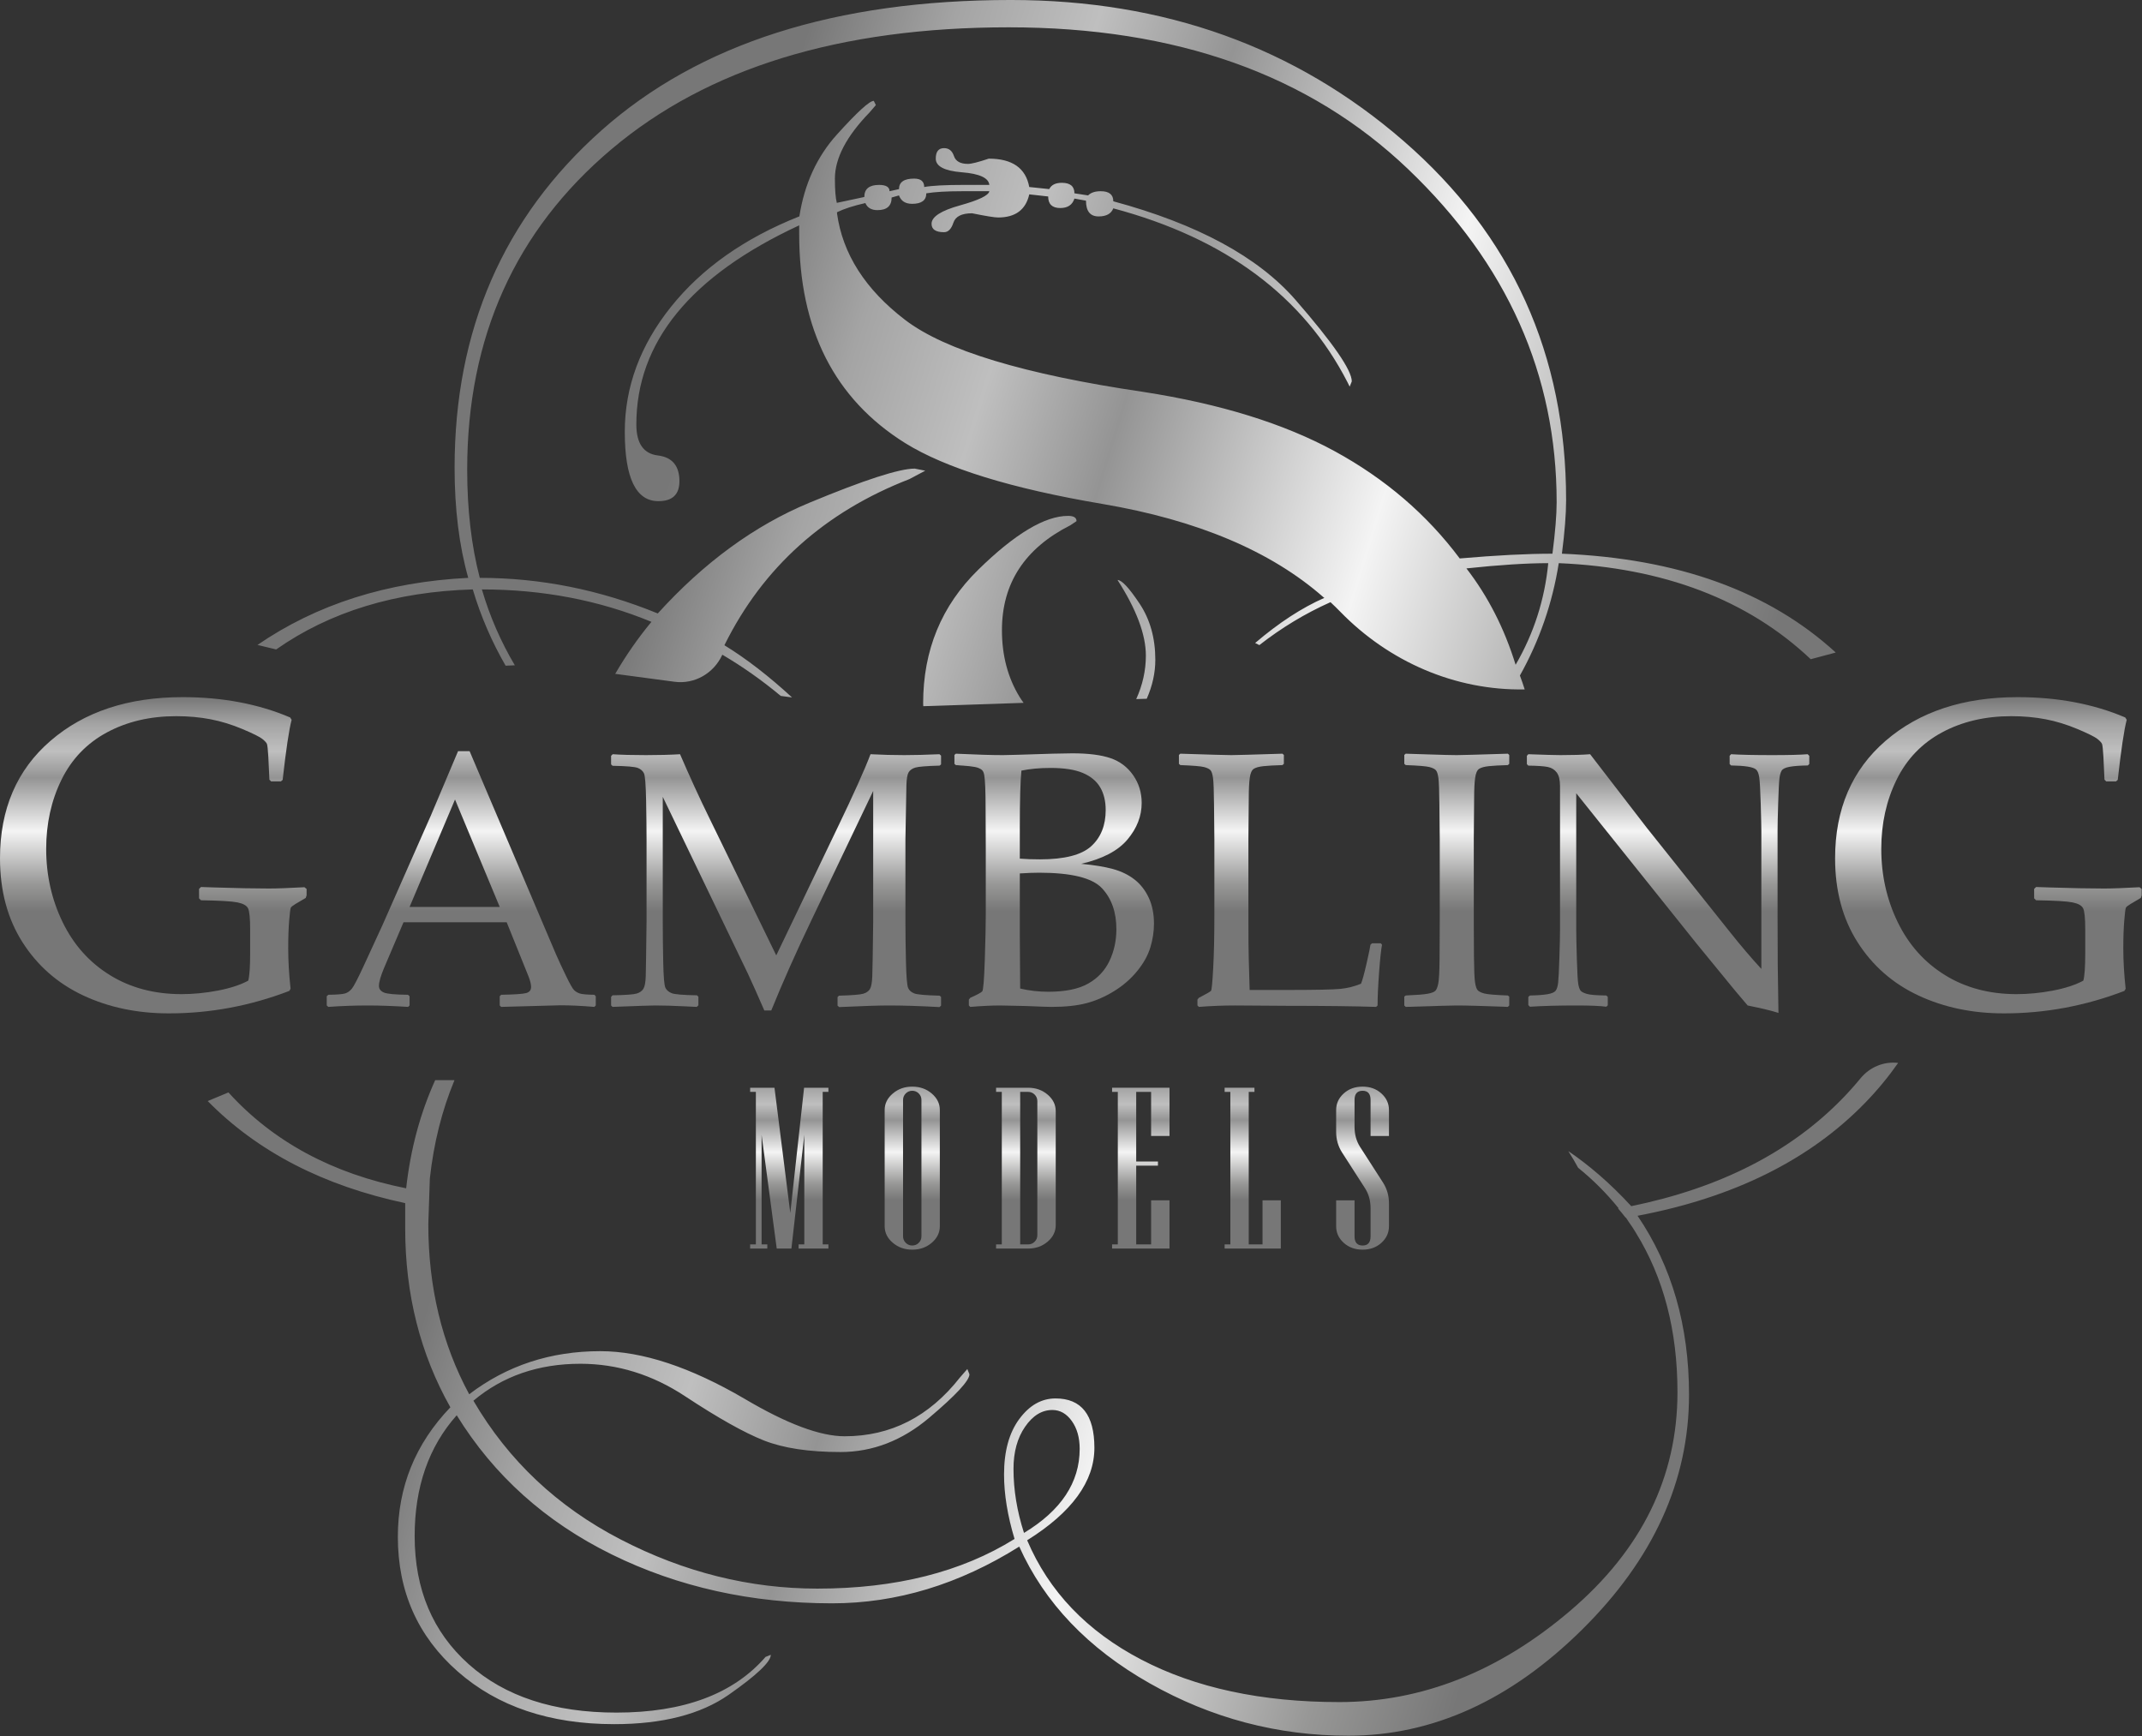
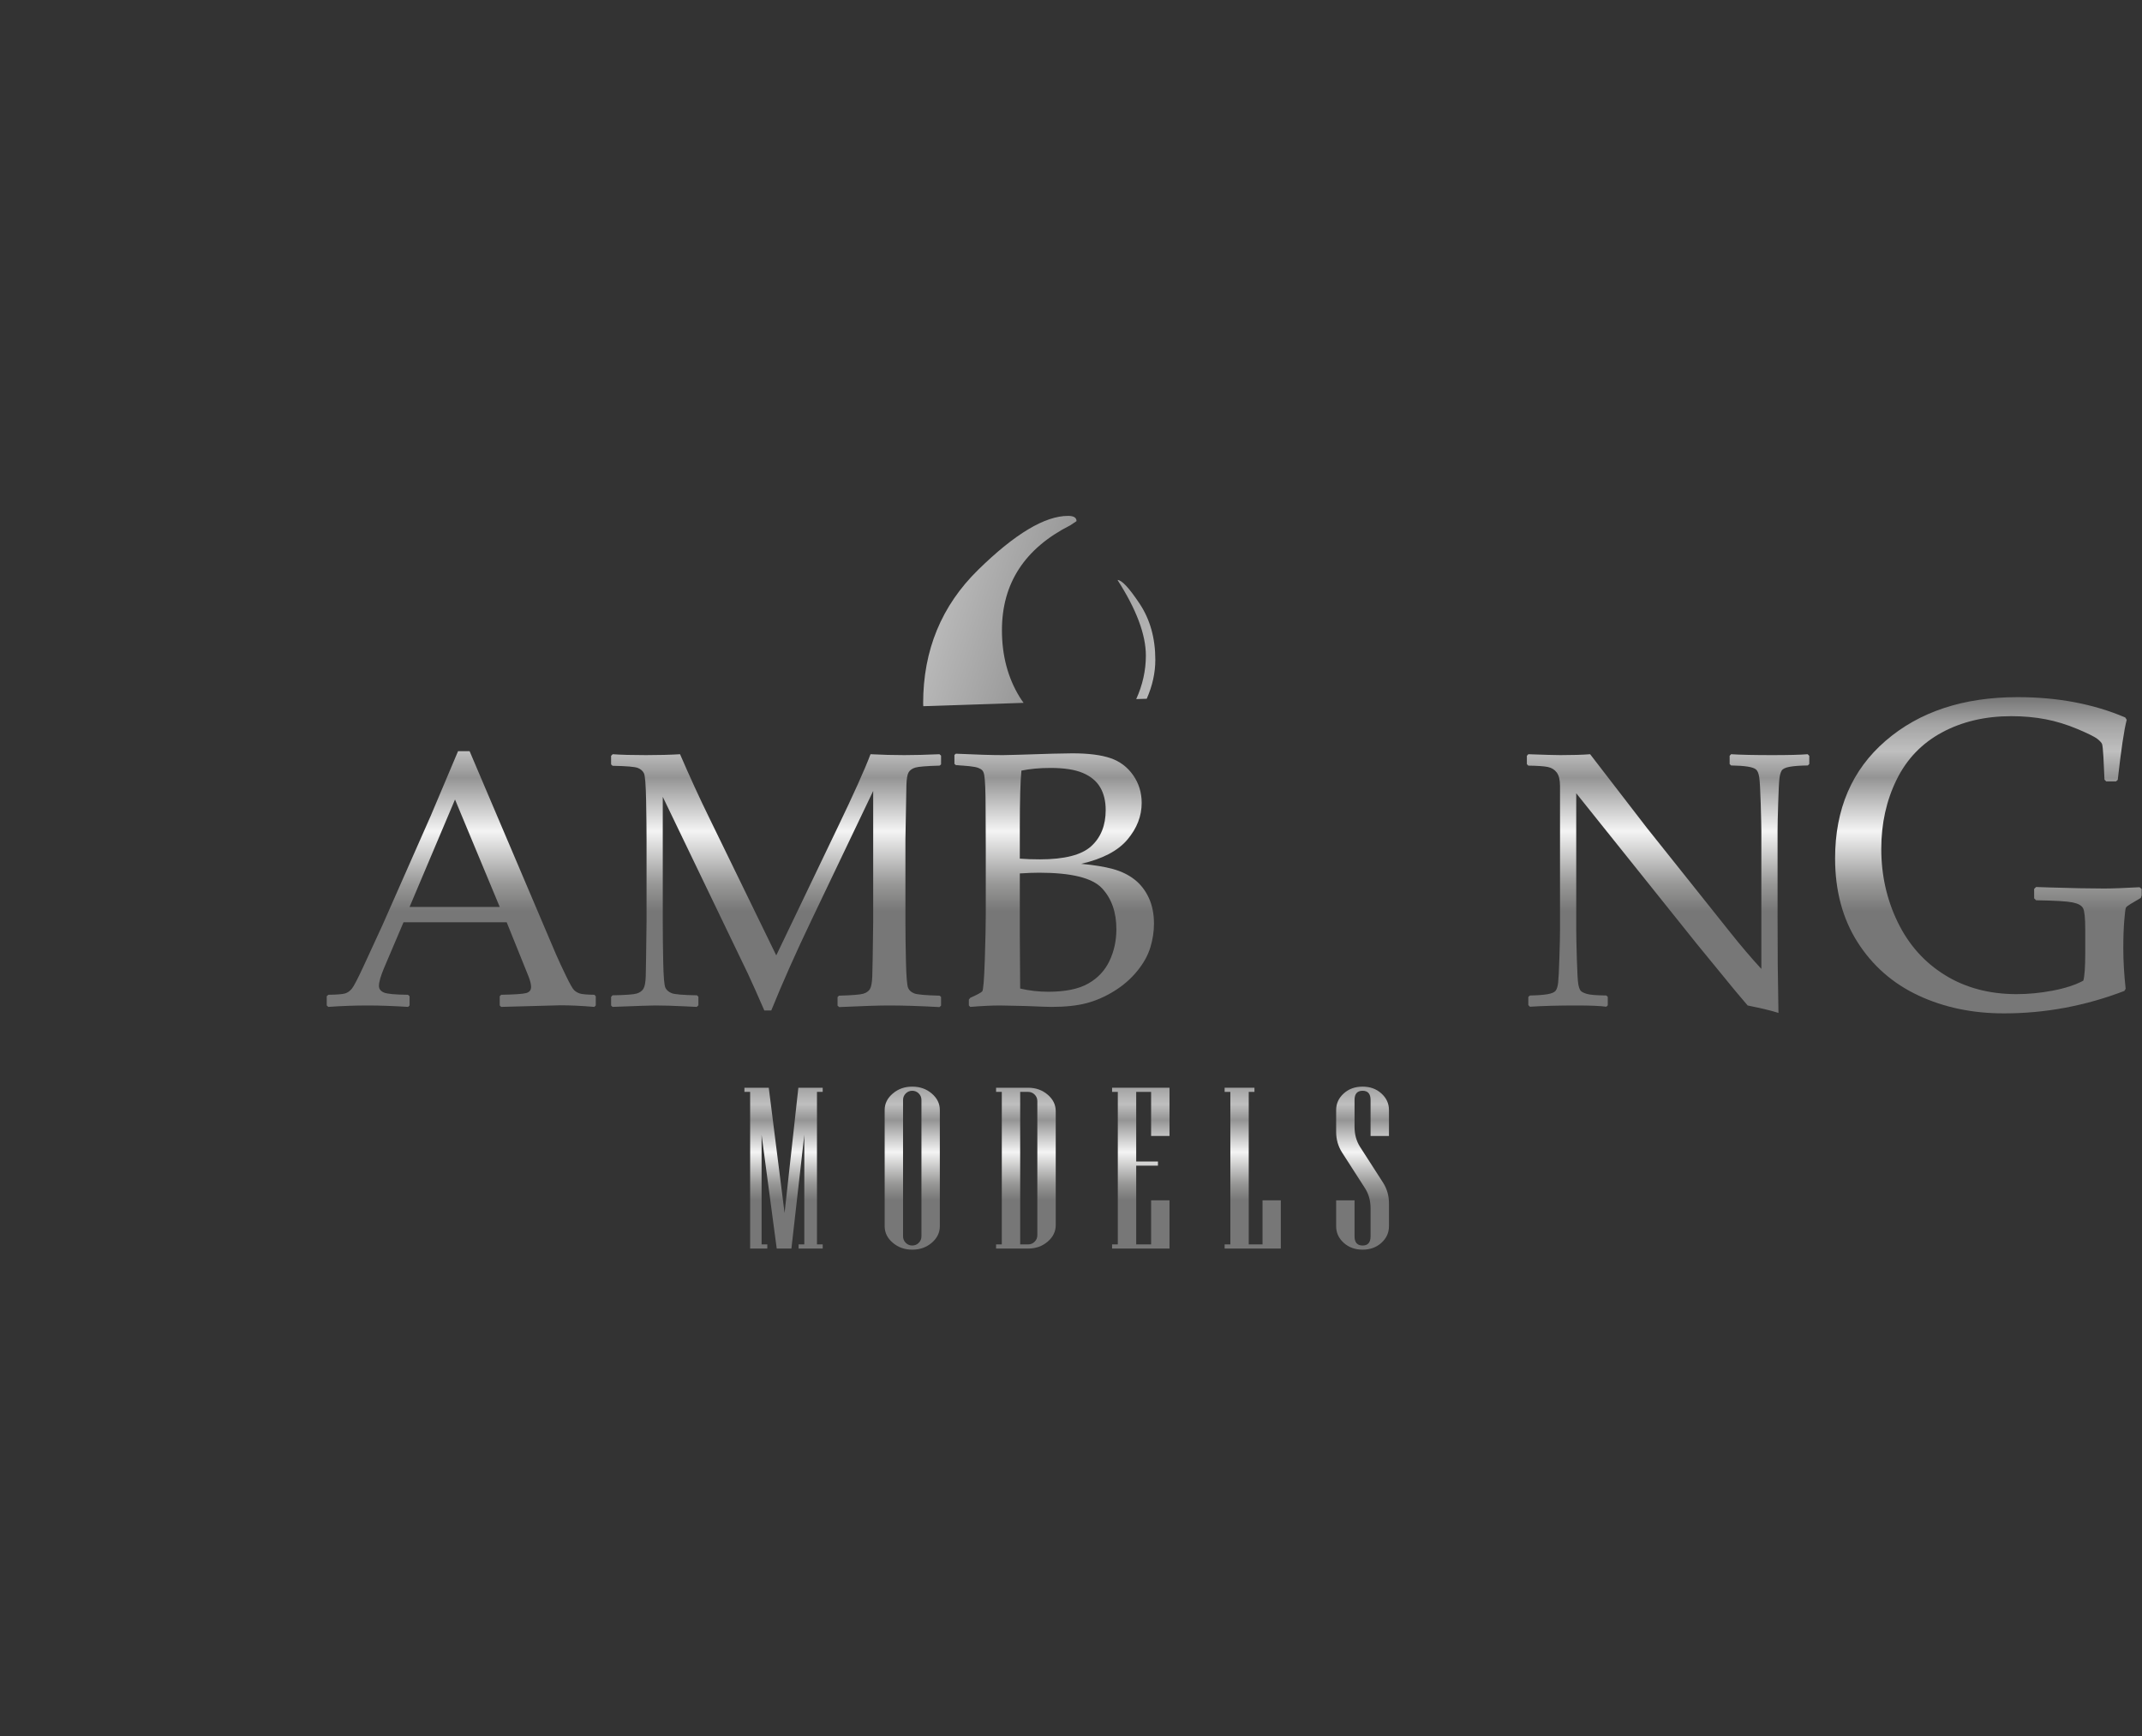
<svg xmlns="http://www.w3.org/2000/svg" width="100%" height="100%" viewBox="0 0 3388 2746" version="1.1" xml:space="preserve" style="fill-rule:evenodd;clip-rule:evenodd;stroke-linejoin:round;stroke-miterlimit:2;">
  <rect x="0" y="0" width="3388" height="2746" fill="#333333" stroke="none" />
-   <path d="M484.942,1405.93l-0,10.142l-1.35,4.058l-16.575,9.809c-4.055,2.487 -6.425,4.395 -7.1,5.75c-0.675,1.35 -1.521,8.066 -2.538,20.12c-1.012,12.063 -1.521,26.771 -1.521,44.13c0,19.616 1.238,40.92 3.721,63.916l-2.029,3.379c-61.775,23.676 -125.242,35.513 -190.392,35.513c-50.05,0 -95.254,-9.471 -135.608,-28.404c-40.363,-18.942 -72.371,-47.013 -96.042,-84.209c-23.67,-37.2 -35.508,-81.383 -35.508,-132.566c0,-78 26.654,-140.004 79.979,-185.996c53.313,-45.992 122.925,-68.988 208.821,-68.988c63.121,0 119.829,10.709 170.104,32.13l2.367,3.716c-4.058,15.109 -8.792,46.788 -14.204,95.03l-2.709,2.366l-15.554,0l-2.704,-2.704l-1.692,-35.85c-0.675,-11.717 -1.408,-18.596 -2.196,-20.625c-0.795,-2.029 -3.212,-4.679 -7.274,-7.946c-4.055,-3.266 -14.488,-8.458 -31.28,-15.558c-16.796,-7.1 -33.65,-12.288 -50.558,-15.554c-16.908,-3.263 -35.054,-4.909 -54.446,-4.909c-41.254,0 -77.779,8.575 -109.567,25.705c-31.787,17.133 -55.749,42.1 -71.862,74.904c-16.121,32.804 -24.179,69.275 -24.179,109.4c-0,41.483 8.675,80.095 26.037,115.825c17.363,35.733 42.275,63.633 74.738,83.7c32.467,20.071 70.221,30.095 113.287,30.095c18.713,0 37.821,-1.858 57.325,-5.579c19.492,-3.721 35.559,-8.962 48.188,-15.725c2.029,-7.212 3.041,-21.758 3.041,-43.625l0,-37.537c0,-17.804 -1.129,-28.913 -3.379,-33.313c-2.254,-4.391 -7.833,-7.491 -16.741,-9.296c-8.909,-1.804 -28.125,-2.925 -57.659,-3.383l-3.041,-3.042l-0,-14.879l3.041,-3.046l20.629,0.675c35.392,1.138 64.255,1.692 86.575,1.692c12.846,0 31.667,-0.679 56.475,-2.029l3.38,2.708Z" style="fill:url(#_Linear1);" />
  <path d="M647.829,1434.4l142.596,-0l-70.733,-169.933l-71.863,169.933Zm-128.504,158.096l-2.537,-2.255l-0,-14.658l2.537,-2.254c13.713,-0.183 22.542,-0.888 26.487,-2.108c3.946,-1.217 7.471,-3.667 10.571,-7.33c3.096,-3.662 9.338,-15.641 18.734,-35.929l29.596,-64.254l76.654,-173.596c14.462,-34.004 28.833,-68.008 43.116,-102.016l18.317,-0l120.333,282.941l16.063,37.759c4.696,10.708 10.096,22.358 16.204,34.945c6.104,12.592 10.333,20.009 12.683,22.267c2.346,2.254 5.259,3.996 8.738,5.213c3.471,1.22 11.221,1.925 23.25,2.108l2.254,2.254l-0,14.658l-2.254,2.255c-19.921,-1.692 -37.863,-2.538 -53.829,-2.538c-31.192,0.933 -62.375,1.779 -93.559,2.538l-2.258,-2.255l-0,-14.658l2.258,-2.254c21.038,-0.367 34.188,-1.263 39.45,-2.675c5.263,-1.408 7.892,-4.646 7.892,-9.721c-0,-4.129 -1.317,-9.583 -3.946,-16.346l-34.662,-85.954l-163.167,0l-30.721,72.146c-5.446,12.962 -8.171,22.454 -8.171,28.462c0,4.701 2.538,8.171 7.609,10.425c5.075,2.259 17.845,3.48 38.329,3.663l2.533,2.254l0,14.658l-2.254,2.255c-24.233,-1.505 -45.467,-2.255 -63.692,-2.255c-20.67,0 -41.521,0.75 -62.558,2.255Z" style="fill:url(#_Linear2);" />
  <path d="M1485.94,1192.88l2.537,2.259l0,13.808l-2.254,1.971c-20.671,0.566 -33.492,1.6 -38.467,3.1c-4.983,1.504 -8.508,3.995 -10.571,7.47c-2.066,3.475 -3.241,10.284 -3.52,20.43c-0.284,10.145 -0.801,38.8 -1.55,85.954l-0,129.912c-0,18.796 0.283,40.017 0.845,63.692c0.563,23.671 1.738,37.433 3.521,41.283c1.784,3.854 5.021,6.675 9.725,8.459c4.696,1.783 18.033,2.958 40.017,3.52l2.254,1.971l0,13.809l-2.538,2.254c-30.625,-1.692 -57.3,-2.534 -80.033,-2.534c-15.408,0 -41.617,0.842 -78.625,2.534l-2.537,-2.254l-0,-13.525l2.254,-2.255c20.662,-0.562 33.487,-1.595 38.466,-3.1c4.98,-1.5 8.501,-3.991 10.571,-7.47c2.063,-3.471 3.284,-10.375 3.663,-20.713c0.371,-10.329 0.846,-38.891 1.408,-85.671l0,-206.85l-97.225,203.467c-24.425,50.921 -45.75,98.829 -63.971,143.729l-10.991,0c-10.521,-24.237 -19.163,-43.587 -25.925,-58.054l-134.709,-279.842l0,196.988c0,18.412 0.234,39.596 0.704,63.55c0.471,23.954 1.642,37.812 3.525,41.566c1.876,3.759 5.163,6.58 9.863,8.455c4.696,1.883 18.038,3.012 40.017,3.383l2.254,2.254l-0,13.525l-2.534,2.538l-18.037,-0.846c-18.6,-0.942 -34.575,-1.409 -47.908,-1.409c-6.013,0 -28.463,0.75 -67.354,2.255l-2.255,-2.255l0,-13.529l2.255,-2.533c20.662,-0.371 33.441,-1.317 38.329,-2.821c4.879,-1.5 8.4,-4.033 10.566,-7.608c2.159,-3.567 3.384,-10.234 3.663,-20.009c0.283,-9.766 0.704,-38.608 1.271,-86.516l-0,-129.071c-0,-17.092 -0.238,-37.904 -0.704,-62.421c-0.475,-24.517 -1.605,-38.696 -3.384,-42.554c-1.787,-3.85 -5.029,-6.713 -9.721,-8.596c-4.704,-1.875 -18.037,-3 -40.02,-3.379l-2.255,-2.254l0,-13.529l2.538,-2.538c12.962,0.942 30.437,1.413 52.416,1.413c20.663,-0 38.7,-0.471 54.109,-1.413c15.783,36.45 30.904,69.425 45.371,98.921l106.808,219.246l96.379,-200.929c26.113,-54.296 43.679,-93.371 52.7,-117.238c18.033,0.942 35.788,1.413 53.259,1.413c15.783,-0 34.383,-0.471 55.8,-1.413Z" style="fill:url(#_Linear3);" />
  <path d="M1613.6,1563.46c14.462,3.384 29.304,5.076 44.525,5.076c26.862,-0 47.908,-4.317 63.129,-12.963c15.217,-8.642 26.438,-20.621 33.675,-35.929c7.229,-15.313 10.85,-31.988 10.85,-50.025c0,-27.054 -7.662,-48.704 -22.971,-64.959c-15.308,-16.25 -48.425,-24.379 -99.341,-24.379c-8.45,0 -18.596,0.38 -30.43,1.13l0,96.095l0.563,85.954Zm-0.563,-205.437c9.388,0.754 20.009,1.125 31.842,1.125c38.892,-0 65.946,-6.95 81.163,-20.854c15.216,-13.9 22.829,-32.971 22.829,-57.209c-0,-14.091 -2.917,-26.066 -8.738,-35.929c-5.829,-9.866 -14.987,-17.421 -27.475,-22.687c-12.495,-5.259 -29.45,-7.892 -50.866,-7.892c-17.475,0 -32.884,1.413 -46.221,4.229c-1.688,16.909 -2.534,46.409 -2.534,88.488l0,50.729Zm-101.17,-147.954l-2.254,-1.971l-0,-14.092l2.254,-1.971c32.125,1.505 56.925,2.255 74.4,2.255c6.571,-0 32.591,-0.75 78.058,-2.255c14.654,-0.375 25.267,-0.566 31.846,-0.566c25.362,-0 45.462,2.537 60.308,7.612c14.838,5.071 26.771,14.042 35.792,26.913c9.017,12.871 13.525,27.475 13.525,43.821c-0,20.854 -7.517,40.208 -22.546,58.054c-15.033,17.846 -39.45,30.625 -73.267,38.325c20.288,1.883 37.004,4.604 50.163,8.171c13.146,3.575 24.512,9.07 34.096,16.487c9.583,7.425 17.137,17.05 22.687,28.888c5.542,11.833 8.313,25.554 8.313,41.141c-0,12.217 -1.884,24.613 -5.638,37.2c-3.758,12.592 -10.662,25.079 -20.712,37.484c-10.059,12.395 -22.221,23.016 -36.492,31.841c-14.283,8.834 -28.887,15.221 -43.825,19.163c-14.938,3.946 -33.492,5.921 -55.663,5.921c-4.504,-0 -18.033,-0.475 -40.574,-1.413c-24.992,-0.562 -38.521,-0.842 -40.584,-0.842c-12.775,0 -28.462,0.75 -47.062,2.255l-2.254,-2.255l-0,-9.3l2.254,-2.816c10.896,-4.884 17.191,-8.267 18.883,-10.15c1.692,-1.875 3.046,-18.5 4.083,-49.875c1.034,-31.375 1.55,-55.329 1.55,-71.867l0,-103.425l-0.279,-63.971c0,-13.9 -0.192,-25.22 -0.567,-33.958c-0.375,-8.733 -0.895,-14.979 -1.545,-18.742c-0.663,-3.754 -1.742,-6.383 -3.242,-7.887c-1.504,-1.5 -3.621,-2.767 -6.342,-3.804c-2.729,-1.034 -7.379,-1.925 -13.95,-2.68l-21.416,-1.691Z" style="fill:url(#_Linear4);" />
-   <path d="M1864.69,1194.01l2.254,-1.971c46.592,1.505 73.458,2.255 80.6,2.255c6.387,-0 33.346,-0.75 80.879,-2.255l2.254,1.971l0,14.092l-2.254,1.971c-12.963,0.379 -22.963,0.942 -30.012,1.691c-7.042,0.755 -12.167,2.167 -15.355,4.23c-3.2,2.066 -5.312,6.9 -6.345,14.512c-1.034,7.608 -1.55,18.175 -1.55,31.7l-0.563,64.821l-0,124.562c-0,31.188 0.187,52.976 0.563,65.38l1.412,48.75l57.487,-0c45.842,-0 74.446,-0.563 85.817,-1.688c11.359,-1.129 22.304,-3.85 32.825,-8.175c2.067,-4.696 5.021,-15.5 8.879,-32.404c3.85,-16.912 5.867,-26.679 6.059,-29.308l2.537,-2.255l13.808,0l1.975,2.255c-1.504,7.512 -3.058,22.07 -4.649,43.679c-1.605,21.604 -2.4,39.079 -2.4,52.416l-2.255,2.255c-35.7,-1.125 -82.571,-1.692 -140.625,-1.692l-82.287,-0.563c-18.788,0 -37.954,0.75 -57.488,2.255l-2.254,-2.255l0,-9.3l2.254,-2.816c11.642,-6.013 18.038,-9.671 19.163,-10.992c1.129,-1.312 2.3,-13.433 3.521,-36.354c1.22,-22.917 1.833,-50.533 1.833,-82.854l0,-120.896l-0.562,-54.954c-0.192,-21.417 -0.705,-35.225 -1.55,-41.425c-0.85,-6.204 -2.167,-10.333 -3.946,-12.4c-1.784,-2.063 -5.217,-3.754 -10.288,-5.075c-5.071,-1.313 -17.567,-2.346 -37.483,-3.1l-2.254,-1.971l-0,-14.092Z" style="fill:url(#_Linear5);" />
-   <path d="M2223.44,1192.04l35.225,1.126c23.108,0.754 38.233,1.129 45.375,1.129c6.383,-0 33.341,-0.75 80.879,-2.255l2.254,1.971l-0,14.092l-2.254,1.971c-12.963,0.379 -22.971,0.942 -30.013,1.691c-7.05,0.755 -12.17,2.167 -15.362,4.23c-3.192,2.066 -5.309,6.9 -6.338,14.512c-1.037,7.608 -1.55,18.175 -1.55,31.7l-0.562,64.821l-0,130.479l0.279,54.95c0.183,21.233 0.75,34.946 1.692,41.146c0.933,6.2 2.295,10.338 4.087,12.404c1.779,2.067 5.213,3.8 10.288,5.213c5.071,1.404 17.562,2.487 37.479,3.237l2.254,1.692l-0,14.091l-2.254,2.255c-0.942,-0 -17.471,-0.567 -49.6,-1.692c-13.342,-0.379 -23.771,-0.563 -31.279,-0.563c-5.834,0 -32.692,0.75 -80.6,2.255l-2.254,-2.255l-0,-14.091l2.254,-1.692c17.47,-0.75 29.116,-1.687 34.946,-2.817c5.82,-1.124 9.72,-2.583 11.691,-4.37c1.975,-1.78 3.571,-5.588 4.796,-11.413c1.217,-5.821 1.921,-18.787 2.112,-38.887l0.28,-59.463l-0,-130.479l-0.563,-54.954c-0.192,-21.417 -0.704,-35.225 -1.55,-41.425c-0.846,-6.204 -2.162,-10.333 -3.946,-12.4c-1.787,-2.063 -5.212,-3.754 -10.287,-5.075c-5.071,-1.313 -17.567,-2.346 -37.479,-3.1l-2.254,-1.971l-0,-14.092l2.254,-1.971Z" style="fill:url(#_Linear6);" />
  <path d="M2419.87,1592.21l-2.538,-2.541l0,-12.963l2.538,-2.254c11.458,-0.183 20.616,-0.846 27.475,-1.975c6.854,-1.125 11.271,-3 13.246,-5.633c1.97,-2.625 3.283,-6.854 3.941,-12.679c0.659,-5.825 1.317,-18.975 1.975,-39.455c0.654,-20.479 0.984,-35.133 0.984,-43.966l-0,-227.704c-0,-9.579 -1.742,-16.671 -5.213,-21.275c-3.475,-4.6 -8.221,-7.513 -14.229,-8.738c-6.013,-1.217 -16.254,-1.921 -30.717,-2.112l-2.258,-2.255l-0,-13.245l2.258,-2.538c25.925,0.942 42.925,1.413 51.004,1.413c18.98,-0 34.567,-0.471 46.788,-1.413l89.9,116.671l132.171,165.704c15.962,20.104 32.212,39.175 48.754,57.213l-0,-218.125c-0,-6.763 -0.342,-21.179 -0.992,-43.259c-0.658,-22.07 -1.458,-36.07 -2.396,-41.987c-0.941,-5.921 -2.591,-9.909 -4.933,-11.979c-2.346,-2.063 -6.762,-3.613 -13.246,-4.65c-6.479,-1.034 -15.262,-1.642 -26.341,-1.83l-2.255,-2.258l0,-12.962l2.255,-2.538c15.216,0.942 36.912,1.413 65.095,1.413c25.738,-0 44.425,-0.471 56.084,-1.413l2.533,2.538l0,12.962l-2.254,2.258c-12.396,0.188 -21.979,0.892 -28.742,2.113c-6.766,1.221 -10.992,3.242 -12.683,6.058c-1.692,2.817 -2.875,6.954 -3.529,12.4c-0.654,5.45 -1.317,18.413 -1.971,38.888c-0.658,20.483 -0.983,35.229 -0.983,44.246l-0,133.862l0.283,77.5c0.371,25.363 0.741,50.821 1.125,76.371c-9.4,-3.2 -25.642,-7.142 -48.75,-11.838l-20.013,-23.675l-60.025,-73.27l-191.066,-238.692l-0,216.146c-0,8.646 0.329,24.054 0.979,46.221c0.654,22.171 1.454,35.604 2.4,40.3c0.937,4.7 2.158,7.937 3.666,9.72c1.496,1.788 4.734,3.43 9.717,4.934c4.979,1.504 15.263,2.35 30.863,2.533l2.254,2.254l-0,13.246l-2.254,2.258c-9.775,-1.325 -25.554,-1.975 -47.342,-1.975c-28.004,0 -52.521,0.65 -73.558,1.975Z" style="fill:url(#_Linear7);" />
  <path d="M3387.5,1405.93l0,10.142l-1.35,4.058l-16.575,9.809c-4.054,2.487 -6.425,4.395 -7.1,5.75c-0.675,1.35 -1.521,8.066 -2.533,20.12c-1.017,12.063 -1.521,26.771 -1.521,44.13c-0,19.616 1.225,40.92 3.717,63.916l-2.03,3.379c-61.77,23.676 -125.25,35.513 -190.395,35.513c-50.046,0 -95.251,-9.471 -135.605,-28.404c-40.366,-18.942 -72.37,-47.013 -96.041,-84.209c-23.675,-37.2 -35.509,-81.383 -35.509,-132.566c0,-78 26.659,-140.004 79.98,-185.996c53.308,-45.992 122.924,-68.988 208.82,-68.988c63.113,0 119.829,10.709 170.104,32.13l2.363,3.716c-4.054,15.109 -8.792,46.788 -14.2,95.03l-2.704,2.366l-15.559,0l-2.704,-2.704l-1.691,-35.85c-0.675,-11.717 -1.409,-18.596 -2.2,-20.625c-0.8,-2.029 -3.209,-4.679 -7.271,-7.946c-4.054,-3.266 -14.492,-8.458 -31.279,-15.558c-16.796,-7.1 -33.65,-12.288 -50.554,-15.554c-16.913,-3.263 -35.059,-4.909 -54.45,-4.909c-41.255,0 -77.78,8.575 -109.571,25.705c-31.788,17.133 -55.755,42.1 -71.859,74.904c-16.121,32.804 -24.179,69.275 -24.179,109.4c0,41.483 8.671,80.095 26.042,115.825c17.358,35.733 42.267,63.633 74.733,83.7c32.467,20.071 70.217,30.095 113.292,30.095c18.712,0 37.816,-1.858 57.316,-5.579c19.492,-3.721 35.555,-8.962 48.192,-15.725c2.029,-7.212 3.042,-21.758 3.042,-43.625l-0,-37.537c-0,-17.804 -1.138,-28.913 -3.379,-33.313c-2.254,-4.391 -7.834,-7.491 -16.742,-9.296c-8.917,-1.804 -28.125,-2.925 -57.658,-3.383l-3.042,-3.042l0,-14.879l3.042,-3.046l20.625,0.675c35.391,1.138 64.254,1.692 86.579,1.692c12.85,0 31.658,-0.679 56.471,-2.029l3.383,2.708Z" style="fill:url(#_Linear8);" />
  <path d="M1802.45,954.654c-16.612,-24.921 -28.246,-37.387 -34.896,-37.387c29.913,46.529 44.867,86.412 44.867,119.646c-0,23.474 -5.146,46.391 -15.254,68.77l16.637,-0.558c9.034,-20.521 13.571,-41.042 13.571,-61.567c0,-34.341 -8.308,-63.975 -24.925,-88.904Z" style="fill:url(#_Linear9);" />
-   <path d="M2397.35,1051.26c-0.029,0.055 -0.063,0.1 -0.092,0.154c-17.721,-57.416 -43.646,-108.229 -77.812,-152.42l-0.013,-0.021c51.983,-5.525 95.129,-8.292 129.433,-8.292c-5.566,57.388 -22.712,110.892 -51.516,160.579Zm-1649.56,-119.033c12.851,43.108 30.334,83.2 51.93,120.617l14.579,-0.609c-21.95,-37.087 -39.513,-76.971 -52.109,-120.008c95.976,0 185.359,17.1 268.159,51.271l-0.179,0.241c-21.28,25.659 -40.23,53.063 -57.1,82.021l93.704,12.496c31.771,4.233 62.033,-13.229 75.5,-42.317l0.216,-0.475c32.188,18.938 62.992,40.68 92.409,65.205l17.842,2.379c-36.534,-33.583 -72.155,-61.184 -106.817,-82.454l0.15,-0.684c60.904,-122.804 158.421,-210.208 292.466,-262.221l24.921,-13.237l-16.616,-3.325c-24.455,-0 -79.984,18.004 -166.667,54.008c-86.588,35.971 -166.533,94.342 -239.792,175.109c-91.641,-37.525 -185.491,-56.3 -281.52,-56.3c-13.292,-50.959 -19.913,-108.009 -19.913,-171.155c-0,-209.379 76.079,-378.32 228.267,-506.825c152.158,-128.508 361.616,-192.758 628.35,-192.758c264.491,0 475.029,74.775 631.675,224.333c156.587,149.555 234.912,325.142 234.912,526.763c0,19.942 -2.241,47.083 -6.65,81.425c-39.879,0 -88.65,2.492 -146.225,7.479c-0.142,0.009 -0.287,0.033 -0.425,0.046c-51.896,-69.425 -117.787,-125.95 -197.654,-169.542c-80.208,-43.758 -181.154,-75.054 -302.821,-93.887c-188.079,-27.696 -313.621,-65.638 -376.687,-113.829c-63.034,-48.188 -98.979,-104.409 -107.817,-168.663l0,-1.662c11.05,-5.429 26.008,-10.25 44.867,-14.513c3.187,7.475 9.583,11.188 19.166,11.188c14.9,-0 22.379,-6.646 22.379,-19.942l11.63,-3.321c3.183,8.863 10.137,13.292 20.8,13.292c14.925,-0 22.404,-5.538 22.404,-16.617c13.516,-2.217 32.1,-3.321 55.779,-3.321l43.925,0c-1.108,6.646 -16.617,14.121 -46.529,22.434c-29.908,8.308 -44.863,18 -44.863,29.079c0,8.858 6.563,13.291 19.717,13.291c6.592,0 11.521,-4.983 14.817,-14.954c3.266,-9.971 13.129,-14.954 29.579,-14.954c21.908,4.429 35.616,6.646 41.1,6.646c27.392,0 43.812,-12.188 49.325,-36.558l29.912,3.325c0,12.183 6.396,18.279 19.163,18.279c11.716,-0 19.167,-4.988 22.379,-14.959l18.279,3.325c0,16.617 6.646,24.925 19.938,24.925c12.187,0 19.941,-4.262 23.266,-12.795c177.221,47.304 300.771,139.087 370.567,275.35l3.321,6.641l3.321,-8.304c-0,-17.725 -29.663,-60.654 -88.9,-128.783c-59.267,-68.129 -155.371,-120.142 -288.309,-156.038c0,-10.633 -6.65,-15.95 -19.941,-15.95c-8.892,0 -15.534,2.213 -19.938,6.646l-21.604,-3.325c-0,-11.079 -6.646,-16.616 -19.942,-16.616c-9.966,-0 -16.616,3.324 -19.937,9.97l-31.575,-3.325c-5.488,-29.908 -26.838,-44.866 -64.088,-44.866c-16.45,5.541 -27.416,8.312 -32.875,8.312c-12.046,0 -19.441,-4.154 -22.183,-12.467c-2.767,-8.308 -7.95,-12.462 -15.621,-12.462c-8.75,-0 -13.125,5.542 -13.125,16.617c0,12.187 13.846,19.387 41.542,21.604c27.667,2.217 42.096,8.862 43.204,19.941l-40.521,0c-29.3,0 -50.125,1.105 -62.504,3.321c0,-8.862 -5.317,-13.291 -15.954,-13.291c-15.954,-0 -23.929,5.537 -23.929,16.616l-14.955,3.325c0,-6.65 -5.566,-9.971 -16.616,-9.971c-15.538,0 -23.263,6.367 -23.263,19.109l-43.529,9.296c-2,-7.9 -3,-20.575 -3,-38.375c0,-32.13 18.279,-67.025 54.838,-104.688l9.966,-11.633l-3.325,-6.65c-6.754,-0 -26.116,17.671 -58.158,53.121c-31.704,35.025 -51.517,78.262 -59.525,129.554c-0.104,0.041 -0.192,0.075 -0.296,0.116c-86.408,34.342 -153.983,81.98 -202.729,142.909c-48.771,60.929 -73.117,126.846 -73.117,197.746c0,73.112 17.696,109.67 53.175,109.67c22.159,0 33.234,-10.525 33.234,-31.57c-0,-24.375 -11.379,-37.942 -34.067,-40.713c-22.708,-2.771 -34.062,-19.108 -34.062,-49.021c-0,-130.291 85.887,-235.254 257.566,-314.92l0,13.929c0,150.55 55.863,260.666 167.559,330.404c64.112,39.825 168.079,71.954 311.879,96.267c150.408,25.483 267.091,74.779 350.037,147.783l1.204,0.808c-35.425,15.508 -71.916,39.296 -109.491,71.367l6.645,3.325c35.309,-27.588 72.821,-50.209 112.53,-67.904c5.291,4.929 10.458,9.975 15.491,15.141c76.913,78.95 181.488,124.846 291.692,122.842c-2.371,-7.4 -4.867,-14.713 -7.55,-21.892l-0.025,-0.058c30.971,-55.375 51.483,-114.621 61.454,-177.746c166.171,7.154 298.992,57.888 398.533,151.925l39.584,-10.554c-105.809,-96.813 -250.138,-148.988 -433.133,-156.325c4.404,-34.287 6.645,-62.483 6.645,-84.583c0,-230.038 -85.691,-419.363 -256.983,-568.088c-171.325,-148.721 -378.4,-223.054 -621.233,-223.054c-277.229,-0 -493.171,68.85 -647.85,206.496c-154.704,137.7 -232.03,315.45 -232.03,533.246c0,65.25 7.2,123.3 21.601,174.2c-128.771,6.458 -239.851,41.904 -333.367,106.083l29.567,7.137c85.083,-59.637 188.704,-91.341 310.974,-94.937Z" style="fill:url(#_Linear10);" />
  <path d="M1584.77,996.754c-0,-74.113 35.975,-129.392 108.012,-165.896l9.967,-6.646c-0,-5.537 -4.429,-8.308 -13.292,-8.308c-36.808,0 -84.246,28.413 -142.3,85.3c-58.021,56.829 -87.016,127.179 -87.016,211.092c-0,1.541 0.183,3.075 0.208,4.612l158.666,-5.287c-2.312,-3.213 -4.545,-6.413 -6.466,-9.571c-18.529,-30.408 -27.779,-65.471 -27.779,-105.296Z" style="fill:url(#_Linear11);" />
-   <path d="M1310.31,1974.68l-47.179,0l0,-6.562l9.046,-0l-0,-173.284l-20.396,179.846l-23.237,0l-23.942,-179.846l0,173.284l9.046,-0l-0,6.562l-27.138,0l0,-6.562l9.046,-0l0,-241.209l-9.046,0l0,-6.562l38.488,0l25.008,198.108l21.813,-198.108l38.491,0l0,6.562l-9.045,0l-0,241.209l9.045,-0l0,6.562Z" style="fill:url(#_Linear12);" />
+   <path d="M1310.31,1974.68l-47.179,0l0,-6.562l9.046,-0l-0,-173.284l-20.396,179.846l-23.237,0l-23.942,-179.846l0,173.284l9.046,-0l-0,6.562l-27.138,0l0,-6.562l0,-241.209l-9.046,0l0,-6.562l38.488,0l25.008,198.108l21.813,-198.108l38.491,0l0,6.562l-9.045,0l-0,241.209l9.045,-0l0,6.562Z" style="fill:url(#_Linear12);" />
  <path d="M1457.45,1955.35l-0,-215.671c-0,-4.017 -1.421,-7.446 -4.258,-10.287c-2.838,-2.834 -6.275,-4.255 -10.288,-4.255c-4.021,0 -7.45,1.421 -10.288,4.255c-2.837,2.841 -4.254,6.27 -4.254,10.287l0,215.671c0,4.021 1.417,7.45 4.254,10.287c2.838,2.838 6.267,4.255 10.288,4.255c4.013,-0 7.45,-1.417 10.288,-4.255c2.837,-2.837 4.258,-6.266 4.258,-10.287Zm29.083,-15.962c0,10.17 -4.254,18.887 -12.766,26.162c-8.517,7.271 -18.805,10.904 -30.863,10.904c-11.95,0 -22.2,-3.633 -30.771,-10.904c-8.579,-7.275 -12.858,-15.992 -12.858,-26.162l-0,-183.746c-0,-10.167 4.279,-18.888 12.858,-26.159c8.571,-7.271 18.821,-10.908 30.771,-10.908c12.058,-0 22.346,3.637 30.863,10.908c8.512,7.271 12.766,15.992 12.766,26.159l0,183.746Z" style="fill:url(#_Linear13);" />
  <path d="M1640.76,1953.58l-0,-212.121c-0,-4.017 -1.421,-7.446 -4.259,-10.287c-2.837,-2.834 -6.275,-4.255 -10.287,-4.255l-12.588,0l0,241.209l12.588,-0c4.012,-0 7.45,-1.417 10.287,-4.259c2.838,-2.837 4.259,-6.266 4.259,-10.287Zm29.087,-15.963c-0,10.175 -4.258,18.892 -12.775,26.163c-8.508,7.275 -18.796,10.908 -30.858,10.908l-50.721,0l-0,-6.562l9.046,-0l-0,-241.209l-9.046,0l-0,-6.562l50.721,0c12.062,0 22.35,3.637 30.858,10.908c8.517,7.271 12.775,15.992 12.775,26.159l-0,180.195Z" style="fill:url(#_Linear14);" />
  <path d="M1849.8,1974.68l-90.809,0l0,-6.562l9.046,-0l0,-241.209l-9.046,0l0,-6.562l90.809,0l-0,76.262l-29.083,0l-0,-69.7l-23.588,0l-0,110.138l34.404,-0l0,6.567l-34.404,-0l-0,124.504l23.588,-0l-0,-69.7l29.083,-0l-0,76.262Z" style="fill:url(#_Linear15);" />
  <path d="M2025.85,1974.68l-88.858,0l-0,-6.562l9.045,-0l0,-241.209l-9.045,0l-0,-6.562l47.179,0l-0,6.562l-9.046,0l-0,241.209l21.817,-0l-0,-69.7l28.908,-0l-0,76.262Z" style="fill:url(#_Linear16);" />
  <path d="M2196.93,1939.39c0,10.287 -3.992,19.037 -11.975,26.249c-7.979,7.213 -17.887,10.817 -29.704,10.817c-11.95,0 -21.908,-3.604 -29.888,-10.817c-7.983,-7.212 -11.97,-15.962 -11.97,-26.249l-0,-40.967l29.083,-0l-0,56.929c-0,9.696 4.258,14.542 12.775,14.542c8.392,-0 12.588,-4.846 12.588,-14.542l-0,-44.163c-0,-12.058 -2.9,-22.637 -8.692,-31.745l-36.354,-56.58c-6.275,-9.812 -9.4,-20.687 -9.4,-32.633l-0,-34.587c-0,-10.284 3.987,-19.034 11.97,-26.25c7.98,-7.209 17.938,-10.817 29.888,-10.817c11.817,-0 21.725,3.608 29.704,10.817c7.983,7.216 11.975,15.966 11.975,26.25l0,40.97l-29.091,0l-0,-56.933c-0,-9.692 -4.196,-14.542 -12.588,-14.542c-8.517,0 -12.775,4.85 -12.775,14.542l-0,42.567c-0,11.946 2.9,22.471 8.692,31.571l36.362,56.579c6.267,9.816 9.4,20.75 9.4,32.808l0,36.184Z" style="fill:url(#_Linear17);" />
-   <path d="M1603.05,2323.08c-0,-26.587 6.067,-48.8 18.275,-66.466c12.187,-17.725 26.592,-26.588 43.208,-26.588c12.184,0 22.433,5.813 30.742,17.446c8.304,11.629 12.458,26.312 12.458,44.037c0,53.171 -29.35,97.43 -88.067,132.938c-11.079,-34.342 -16.616,-68.133 -16.616,-101.367Zm1399.25,-641.975c-22.779,-2.762 -45.046,6.734 -59.613,24.467c-8.637,10.521 -17.866,20.867 -27.708,31.033c-82.533,85.246 -194.175,142.242 -334.842,171.046c-34.362,-37.45 -68.154,-65.729 -99.525,-87.042c5.967,9.392 11.163,18.242 15.538,26.33c23.4,18.85 44.758,40.2 64.05,64.087c-0.329,0.054 -0.675,0.088 -1.004,0.133c3.871,4.463 8,9.446 12.137,14.834c0.167,-0.025 0.333,-0.042 0.496,-0.067c1.442,2 2.646,4.138 4.046,6.154c4.075,5.617 8.004,11.534 11.571,17.613c43.725,70.662 65.808,154.575 65.808,252.083c0,133.988 -56.496,249.258 -169.492,345.638c-113,96.379 -234.887,144.566 -365.583,144.566c-122.962,0 -227.404,-22.433 -313.229,-67.296c-85.859,-44.87 -145.983,-107.795 -180.296,-188.608c70.871,-44.312 106.346,-93.054 106.346,-146.233c-0,-52.121 -20.521,-78.1 -61.479,-78.1c-22.188,-0 -41.296,10.858 -57.334,32.571c-16.062,21.712 -24.091,50.958 -24.091,87.737c-0,31.188 5.537,65.142 16.612,101.921c-84.079,52.346 -187.992,78.546 -311.846,78.546c-107.291,-0 -210.983,-25.925 -311.045,-77.658c-100.063,-51.738 -177.75,-124.909 -233.03,-219.517c46.442,-38.992 102.834,-58.434 169.188,-58.434c58.604,0 113.887,17.171 165.871,51.513c51.983,34.287 93.441,57.55 124.379,69.792c30.962,12.187 71.342,18.279 121.112,18.279c50.846,-0 97.571,-18.059 140.163,-54.009c42.571,-36.004 63.866,-58.987 63.866,-68.958l-3.324,-8.308l-11.601,13.296c-48.662,62.033 -109.508,93.054 -182.458,93.054c-38.717,-0 -91.258,-19.663 -157.587,-58.879c-86.242,-50.517 -162.542,-75.721 -228.9,-75.721c-78.517,-0 -147.617,22.654 -207.354,68.129c-43.125,-79.763 -64.671,-169.492 -64.671,-269.2l2.429,-72.092c6.179,-56.141 19.187,-107.95 38.983,-155.441l-30.546,-0c-23.67,52.316 -39.054,109.283 -45.9,171.033c-116.791,-23.267 -210.475,-73.863 -281.121,-151.658l-32.779,13.654c78.775,80.054 182.867,133.908 312.375,161.437l0,39.938c0,104.304 23.821,198.629 71.455,282.987c-55.417,57.721 -83.088,125.963 -83.088,204.784c0,86.575 31.575,157.583 94.721,213.083c63.146,55.508 145.65,83.254 247.596,83.254c76.437,0 136.816,-15.562 181.129,-46.525c44.283,-31.017 66.467,-52.125 66.467,-63.146l-8.309,3.325c-50.958,58.713 -129.612,88.067 -235.966,88.067c-98.621,-0 -176.417,-25.533 -233.471,-76.438c-57.079,-50.958 -85.575,-118.591 -85.575,-202.729c-0,-77.545 22.179,-141.246 66.525,-191.1c58.737,95.275 140.525,168.663 245.295,220.179c104.771,51.513 220.925,77.271 348.434,77.271c101.975,0 200.679,-29.912 296.008,-89.729c39.909,88.842 108.675,160.908 206.246,216.183c97.571,55.284 202.346,82.925 314.317,82.925c133.045,0 256.1,-55.779 369.175,-167.283c113.112,-111.612 169.662,-235.575 169.662,-372.112c0,-108.734 -27.167,-203.063 -81.421,-282.938c152.463,-28.858 272.575,-88.512 360.288,-178.967c19.508,-20.12 36.729,-41.07 51.9,-62.754Z" style="fill:url(#_Linear18);" />
  <defs>
    <linearGradient id="_Linear1" x1="0" y1="0" x2="1" y2="0" gradientUnits="userSpaceOnUse" gradientTransform="matrix(4.37883e-12,422.933,-422.933,4.37883e-12,242.471,1103.15)">
      <stop offset="0" style="stop-color:#777;stop-opacity:1" />
      <stop offset="0.1" style="stop-color:#a4a4a4;stop-opacity:1" />
      <stop offset="0.2" style="stop-color:#bfbfbf;stop-opacity:1" />
      <stop offset="0.3" style="stop-color:#949494;stop-opacity:1" />
      <stop offset="0.5" style="stop-color:#f4f4f4;stop-opacity:1" />
      <stop offset="0.7" style="stop-color:#979796;stop-opacity:1" />
      <stop offset="0.8" style="stop-color:#777;stop-opacity:1" />
      <stop offset="1" style="stop-color:#777;stop-opacity:1" />
    </linearGradient>
    <linearGradient id="_Linear2" x1="0" y1="0" x2="1" y2="0" gradientUnits="userSpaceOnUse" gradientTransform="matrix(4.37883e-12,422.933,-422.933,4.37883e-12,729.554,1103.15)">
      <stop offset="0" style="stop-color:#777;stop-opacity:1" />
      <stop offset="0.1" style="stop-color:#a4a4a4;stop-opacity:1" />
      <stop offset="0.2" style="stop-color:#bfbfbf;stop-opacity:1" />
      <stop offset="0.3" style="stop-color:#949494;stop-opacity:1" />
      <stop offset="0.5" style="stop-color:#f4f4f4;stop-opacity:1" />
      <stop offset="0.7" style="stop-color:#979796;stop-opacity:1" />
      <stop offset="0.8" style="stop-color:#777;stop-opacity:1" />
      <stop offset="1" style="stop-color:#777;stop-opacity:1" />
    </linearGradient>
    <linearGradient id="_Linear3" x1="0" y1="0" x2="1" y2="0" gradientUnits="userSpaceOnUse" gradientTransform="matrix(4.37883e-12,422.933,-422.933,4.37883e-12,1227.52,1103.15)">
      <stop offset="0" style="stop-color:#777;stop-opacity:1" />
      <stop offset="0.1" style="stop-color:#a4a4a4;stop-opacity:1" />
      <stop offset="0.2" style="stop-color:#bfbfbf;stop-opacity:1" />
      <stop offset="0.3" style="stop-color:#949494;stop-opacity:1" />
      <stop offset="0.5" style="stop-color:#f4f4f4;stop-opacity:1" />
      <stop offset="0.7" style="stop-color:#979796;stop-opacity:1" />
      <stop offset="0.8" style="stop-color:#777;stop-opacity:1" />
      <stop offset="1" style="stop-color:#777;stop-opacity:1" />
    </linearGradient>
    <linearGradient id="_Linear4" x1="0" y1="0" x2="1" y2="0" gradientUnits="userSpaceOnUse" gradientTransform="matrix(4.37883e-12,422.933,-422.933,4.37883e-12,1667.42,1103.15)">
      <stop offset="0" style="stop-color:#777;stop-opacity:1" />
      <stop offset="0.1" style="stop-color:#a4a4a4;stop-opacity:1" />
      <stop offset="0.2" style="stop-color:#bfbfbf;stop-opacity:1" />
      <stop offset="0.3" style="stop-color:#949494;stop-opacity:1" />
      <stop offset="0.5" style="stop-color:#f4f4f4;stop-opacity:1" />
      <stop offset="0.7" style="stop-color:#979796;stop-opacity:1" />
      <stop offset="0.8" style="stop-color:#777;stop-opacity:1" />
      <stop offset="1" style="stop-color:#777;stop-opacity:1" />
    </linearGradient>
    <linearGradient id="_Linear5" x1="0" y1="0" x2="1" y2="0" gradientUnits="userSpaceOnUse" gradientTransform="matrix(4.37883e-12,422.933,-422.933,4.37883e-12,2025.33,1103.15)">
      <stop offset="0" style="stop-color:#777;stop-opacity:1" />
      <stop offset="0.1" style="stop-color:#a4a4a4;stop-opacity:1" />
      <stop offset="0.2" style="stop-color:#bfbfbf;stop-opacity:1" />
      <stop offset="0.3" style="stop-color:#949494;stop-opacity:1" />
      <stop offset="0.5" style="stop-color:#f4f4f4;stop-opacity:1" />
      <stop offset="0.7" style="stop-color:#979796;stop-opacity:1" />
      <stop offset="0.8" style="stop-color:#777;stop-opacity:1" />
      <stop offset="1" style="stop-color:#777;stop-opacity:1" />
    </linearGradient>
    <linearGradient id="_Linear6" x1="0" y1="0" x2="1" y2="0" gradientUnits="userSpaceOnUse" gradientTransform="matrix(4.37883e-12,422.933,-422.933,4.37883e-12,2304.18,1103.15)">
      <stop offset="0" style="stop-color:#777;stop-opacity:1" />
      <stop offset="0.1" style="stop-color:#a4a4a4;stop-opacity:1" />
      <stop offset="0.2" style="stop-color:#bfbfbf;stop-opacity:1" />
      <stop offset="0.3" style="stop-color:#949494;stop-opacity:1" />
      <stop offset="0.5" style="stop-color:#f4f4f4;stop-opacity:1" />
      <stop offset="0.7" style="stop-color:#979796;stop-opacity:1" />
      <stop offset="0.8" style="stop-color:#777;stop-opacity:1" />
      <stop offset="1" style="stop-color:#777;stop-opacity:1" />
    </linearGradient>
    <linearGradient id="_Linear7" x1="0" y1="0" x2="1" y2="0" gradientUnits="userSpaceOnUse" gradientTransform="matrix(4.37883e-12,422.933,-422.933,4.37883e-12,2638.41,1103.15)">
      <stop offset="0" style="stop-color:#777;stop-opacity:1" />
      <stop offset="0.1" style="stop-color:#a4a4a4;stop-opacity:1" />
      <stop offset="0.2" style="stop-color:#bfbfbf;stop-opacity:1" />
      <stop offset="0.3" style="stop-color:#949494;stop-opacity:1" />
      <stop offset="0.5" style="stop-color:#f4f4f4;stop-opacity:1" />
      <stop offset="0.7" style="stop-color:#979796;stop-opacity:1" />
      <stop offset="0.8" style="stop-color:#777;stop-opacity:1" />
      <stop offset="1" style="stop-color:#777;stop-opacity:1" />
    </linearGradient>
    <linearGradient id="_Linear8" x1="0" y1="0" x2="1" y2="0" gradientUnits="userSpaceOnUse" gradientTransform="matrix(4.37883e-12,422.933,-422.933,4.37883e-12,3145.03,1103.15)">
      <stop offset="0" style="stop-color:#777;stop-opacity:1" />
      <stop offset="0.1" style="stop-color:#a4a4a4;stop-opacity:1" />
      <stop offset="0.2" style="stop-color:#bfbfbf;stop-opacity:1" />
      <stop offset="0.3" style="stop-color:#949494;stop-opacity:1" />
      <stop offset="0.5" style="stop-color:#f4f4f4;stop-opacity:1" />
      <stop offset="0.7" style="stop-color:#979796;stop-opacity:1" />
      <stop offset="0.8" style="stop-color:#777;stop-opacity:1" />
      <stop offset="1" style="stop-color:#777;stop-opacity:1" />
    </linearGradient>
    <linearGradient id="_Linear9" x1="0" y1="0" x2="1" y2="0" gradientUnits="userSpaceOnUse" gradientTransform="matrix(2109.71,630.175,-630.175,2109.71,1045.67,791.287)">
      <stop offset="0" style="stop-color:#777;stop-opacity:1" />
      <stop offset="0.1" style="stop-color:#a4a4a4;stop-opacity:1" />
      <stop offset="0.2" style="stop-color:#bfbfbf;stop-opacity:1" />
      <stop offset="0.3" style="stop-color:#949494;stop-opacity:1" />
      <stop offset="0.5" style="stop-color:#f4f4f4;stop-opacity:1" />
      <stop offset="0.7" style="stop-color:#979796;stop-opacity:1" />
      <stop offset="0.8" style="stop-color:#777;stop-opacity:1" />
      <stop offset="1" style="stop-color:#777;stop-opacity:1" />
    </linearGradient>
    <linearGradient id="_Linear10" x1="0" y1="0" x2="1" y2="0" gradientUnits="userSpaceOnUse" gradientTransform="matrix(2109.71,630.175,-630.175,2109.71,1125.68,523.429)">
      <stop offset="0" style="stop-color:#777;stop-opacity:1" />
      <stop offset="0.1" style="stop-color:#a4a4a4;stop-opacity:1" />
      <stop offset="0.2" style="stop-color:#bfbfbf;stop-opacity:1" />
      <stop offset="0.3" style="stop-color:#949494;stop-opacity:1" />
      <stop offset="0.5" style="stop-color:#f4f4f4;stop-opacity:1" />
      <stop offset="0.7" style="stop-color:#979796;stop-opacity:1" />
      <stop offset="0.8" style="stop-color:#777;stop-opacity:1" />
      <stop offset="1" style="stop-color:#777;stop-opacity:1" />
    </linearGradient>
    <linearGradient id="_Linear11" x1="0" y1="0" x2="1" y2="0" gradientUnits="userSpaceOnUse" gradientTransform="matrix(2109.71,630.175,-630.175,2109.71,1041.17,806.337)">
      <stop offset="0" style="stop-color:#777;stop-opacity:1" />
      <stop offset="0.1" style="stop-color:#a4a4a4;stop-opacity:1" />
      <stop offset="0.2" style="stop-color:#bfbfbf;stop-opacity:1" />
      <stop offset="0.3" style="stop-color:#949494;stop-opacity:1" />
      <stop offset="0.5" style="stop-color:#f4f4f4;stop-opacity:1" />
      <stop offset="0.7" style="stop-color:#979796;stop-opacity:1" />
      <stop offset="0.8" style="stop-color:#777;stop-opacity:1" />
      <stop offset="1" style="stop-color:#777;stop-opacity:1" />
    </linearGradient>
    <linearGradient id="_Linear12" x1="0" y1="0" x2="1" y2="0" gradientUnits="userSpaceOnUse" gradientTransform="matrix(2.60934e-12,252.027,-252.027,2.60934e-12,1248.41,1696.12)">
      <stop offset="0" style="stop-color:#777;stop-opacity:1" />
      <stop offset="0.1" style="stop-color:#a4a4a4;stop-opacity:1" />
      <stop offset="0.2" style="stop-color:#bfbfbf;stop-opacity:1" />
      <stop offset="0.3" style="stop-color:#949494;stop-opacity:1" />
      <stop offset="0.5" style="stop-color:#f4f4f4;stop-opacity:1" />
      <stop offset="0.7" style="stop-color:#979796;stop-opacity:1" />
      <stop offset="0.8" style="stop-color:#777;stop-opacity:1" />
      <stop offset="1" style="stop-color:#777;stop-opacity:1" />
    </linearGradient>
    <linearGradient id="_Linear13" x1="0" y1="0" x2="1" y2="0" gradientUnits="userSpaceOnUse" gradientTransform="matrix(2.60934e-12,252.027,-252.027,2.60934e-12,1442.9,1696.12)">
      <stop offset="0" style="stop-color:#777;stop-opacity:1" />
      <stop offset="0.1" style="stop-color:#a4a4a4;stop-opacity:1" />
      <stop offset="0.2" style="stop-color:#bfbfbf;stop-opacity:1" />
      <stop offset="0.3" style="stop-color:#949494;stop-opacity:1" />
      <stop offset="0.5" style="stop-color:#f4f4f4;stop-opacity:1" />
      <stop offset="0.7" style="stop-color:#979796;stop-opacity:1" />
      <stop offset="0.8" style="stop-color:#777;stop-opacity:1" />
      <stop offset="1" style="stop-color:#777;stop-opacity:1" />
    </linearGradient>
    <linearGradient id="_Linear14" x1="0" y1="0" x2="1" y2="0" gradientUnits="userSpaceOnUse" gradientTransform="matrix(2.60934e-12,252.027,-252.027,2.60934e-12,1622.67,1696.12)">
      <stop offset="0" style="stop-color:#777;stop-opacity:1" />
      <stop offset="0.1" style="stop-color:#a4a4a4;stop-opacity:1" />
      <stop offset="0.2" style="stop-color:#bfbfbf;stop-opacity:1" />
      <stop offset="0.3" style="stop-color:#949494;stop-opacity:1" />
      <stop offset="0.5" style="stop-color:#f4f4f4;stop-opacity:1" />
      <stop offset="0.7" style="stop-color:#979796;stop-opacity:1" />
      <stop offset="0.8" style="stop-color:#777;stop-opacity:1" />
      <stop offset="1" style="stop-color:#777;stop-opacity:1" />
    </linearGradient>
    <linearGradient id="_Linear15" x1="0" y1="0" x2="1" y2="0" gradientUnits="userSpaceOnUse" gradientTransform="matrix(2.60934e-12,252.027,-252.027,2.60934e-12,1804.4,1696.12)">
      <stop offset="0" style="stop-color:#777;stop-opacity:1" />
      <stop offset="0.1" style="stop-color:#a4a4a4;stop-opacity:1" />
      <stop offset="0.2" style="stop-color:#bfbfbf;stop-opacity:1" />
      <stop offset="0.3" style="stop-color:#949494;stop-opacity:1" />
      <stop offset="0.5" style="stop-color:#f4f4f4;stop-opacity:1" />
      <stop offset="0.7" style="stop-color:#979796;stop-opacity:1" />
      <stop offset="0.8" style="stop-color:#777;stop-opacity:1" />
      <stop offset="1" style="stop-color:#777;stop-opacity:1" />
    </linearGradient>
    <linearGradient id="_Linear16" x1="0" y1="0" x2="1" y2="0" gradientUnits="userSpaceOnUse" gradientTransform="matrix(2.60934e-12,252.027,-252.027,2.60934e-12,1981.42,1696.12)">
      <stop offset="0" style="stop-color:#777;stop-opacity:1" />
      <stop offset="0.1" style="stop-color:#a4a4a4;stop-opacity:1" />
      <stop offset="0.2" style="stop-color:#bfbfbf;stop-opacity:1" />
      <stop offset="0.3" style="stop-color:#949494;stop-opacity:1" />
      <stop offset="0.5" style="stop-color:#f4f4f4;stop-opacity:1" />
      <stop offset="0.7" style="stop-color:#979796;stop-opacity:1" />
      <stop offset="0.8" style="stop-color:#777;stop-opacity:1" />
      <stop offset="1" style="stop-color:#777;stop-opacity:1" />
    </linearGradient>
    <linearGradient id="_Linear17" x1="0" y1="0" x2="1" y2="0" gradientUnits="userSpaceOnUse" gradientTransform="matrix(2.60934e-12,252.027,-252.027,2.60934e-12,2155.16,1696.12)">
      <stop offset="0" style="stop-color:#777;stop-opacity:1" />
      <stop offset="0.1" style="stop-color:#a4a4a4;stop-opacity:1" />
      <stop offset="0.2" style="stop-color:#bfbfbf;stop-opacity:1" />
      <stop offset="0.3" style="stop-color:#949494;stop-opacity:1" />
      <stop offset="0.5" style="stop-color:#f4f4f4;stop-opacity:1" />
      <stop offset="0.7" style="stop-color:#979796;stop-opacity:1" />
      <stop offset="0.8" style="stop-color:#777;stop-opacity:1" />
      <stop offset="1" style="stop-color:#777;stop-opacity:1" />
    </linearGradient>
    <linearGradient id="_Linear18" x1="0" y1="0" x2="1" y2="0" gradientUnits="userSpaceOnUse" gradientTransform="matrix(2109.71,630.175,-630.175,2109.71,732.517,1839.66)">
      <stop offset="0" style="stop-color:#777;stop-opacity:1" />
      <stop offset="0.1" style="stop-color:#a4a4a4;stop-opacity:1" />
      <stop offset="0.2" style="stop-color:#bfbfbf;stop-opacity:1" />
      <stop offset="0.3" style="stop-color:#949494;stop-opacity:1" />
      <stop offset="0.5" style="stop-color:#f4f4f4;stop-opacity:1" />
      <stop offset="0.7" style="stop-color:#979796;stop-opacity:1" />
      <stop offset="0.8" style="stop-color:#777;stop-opacity:1" />
      <stop offset="1" style="stop-color:#777;stop-opacity:1" />
    </linearGradient>
  </defs>
</svg>